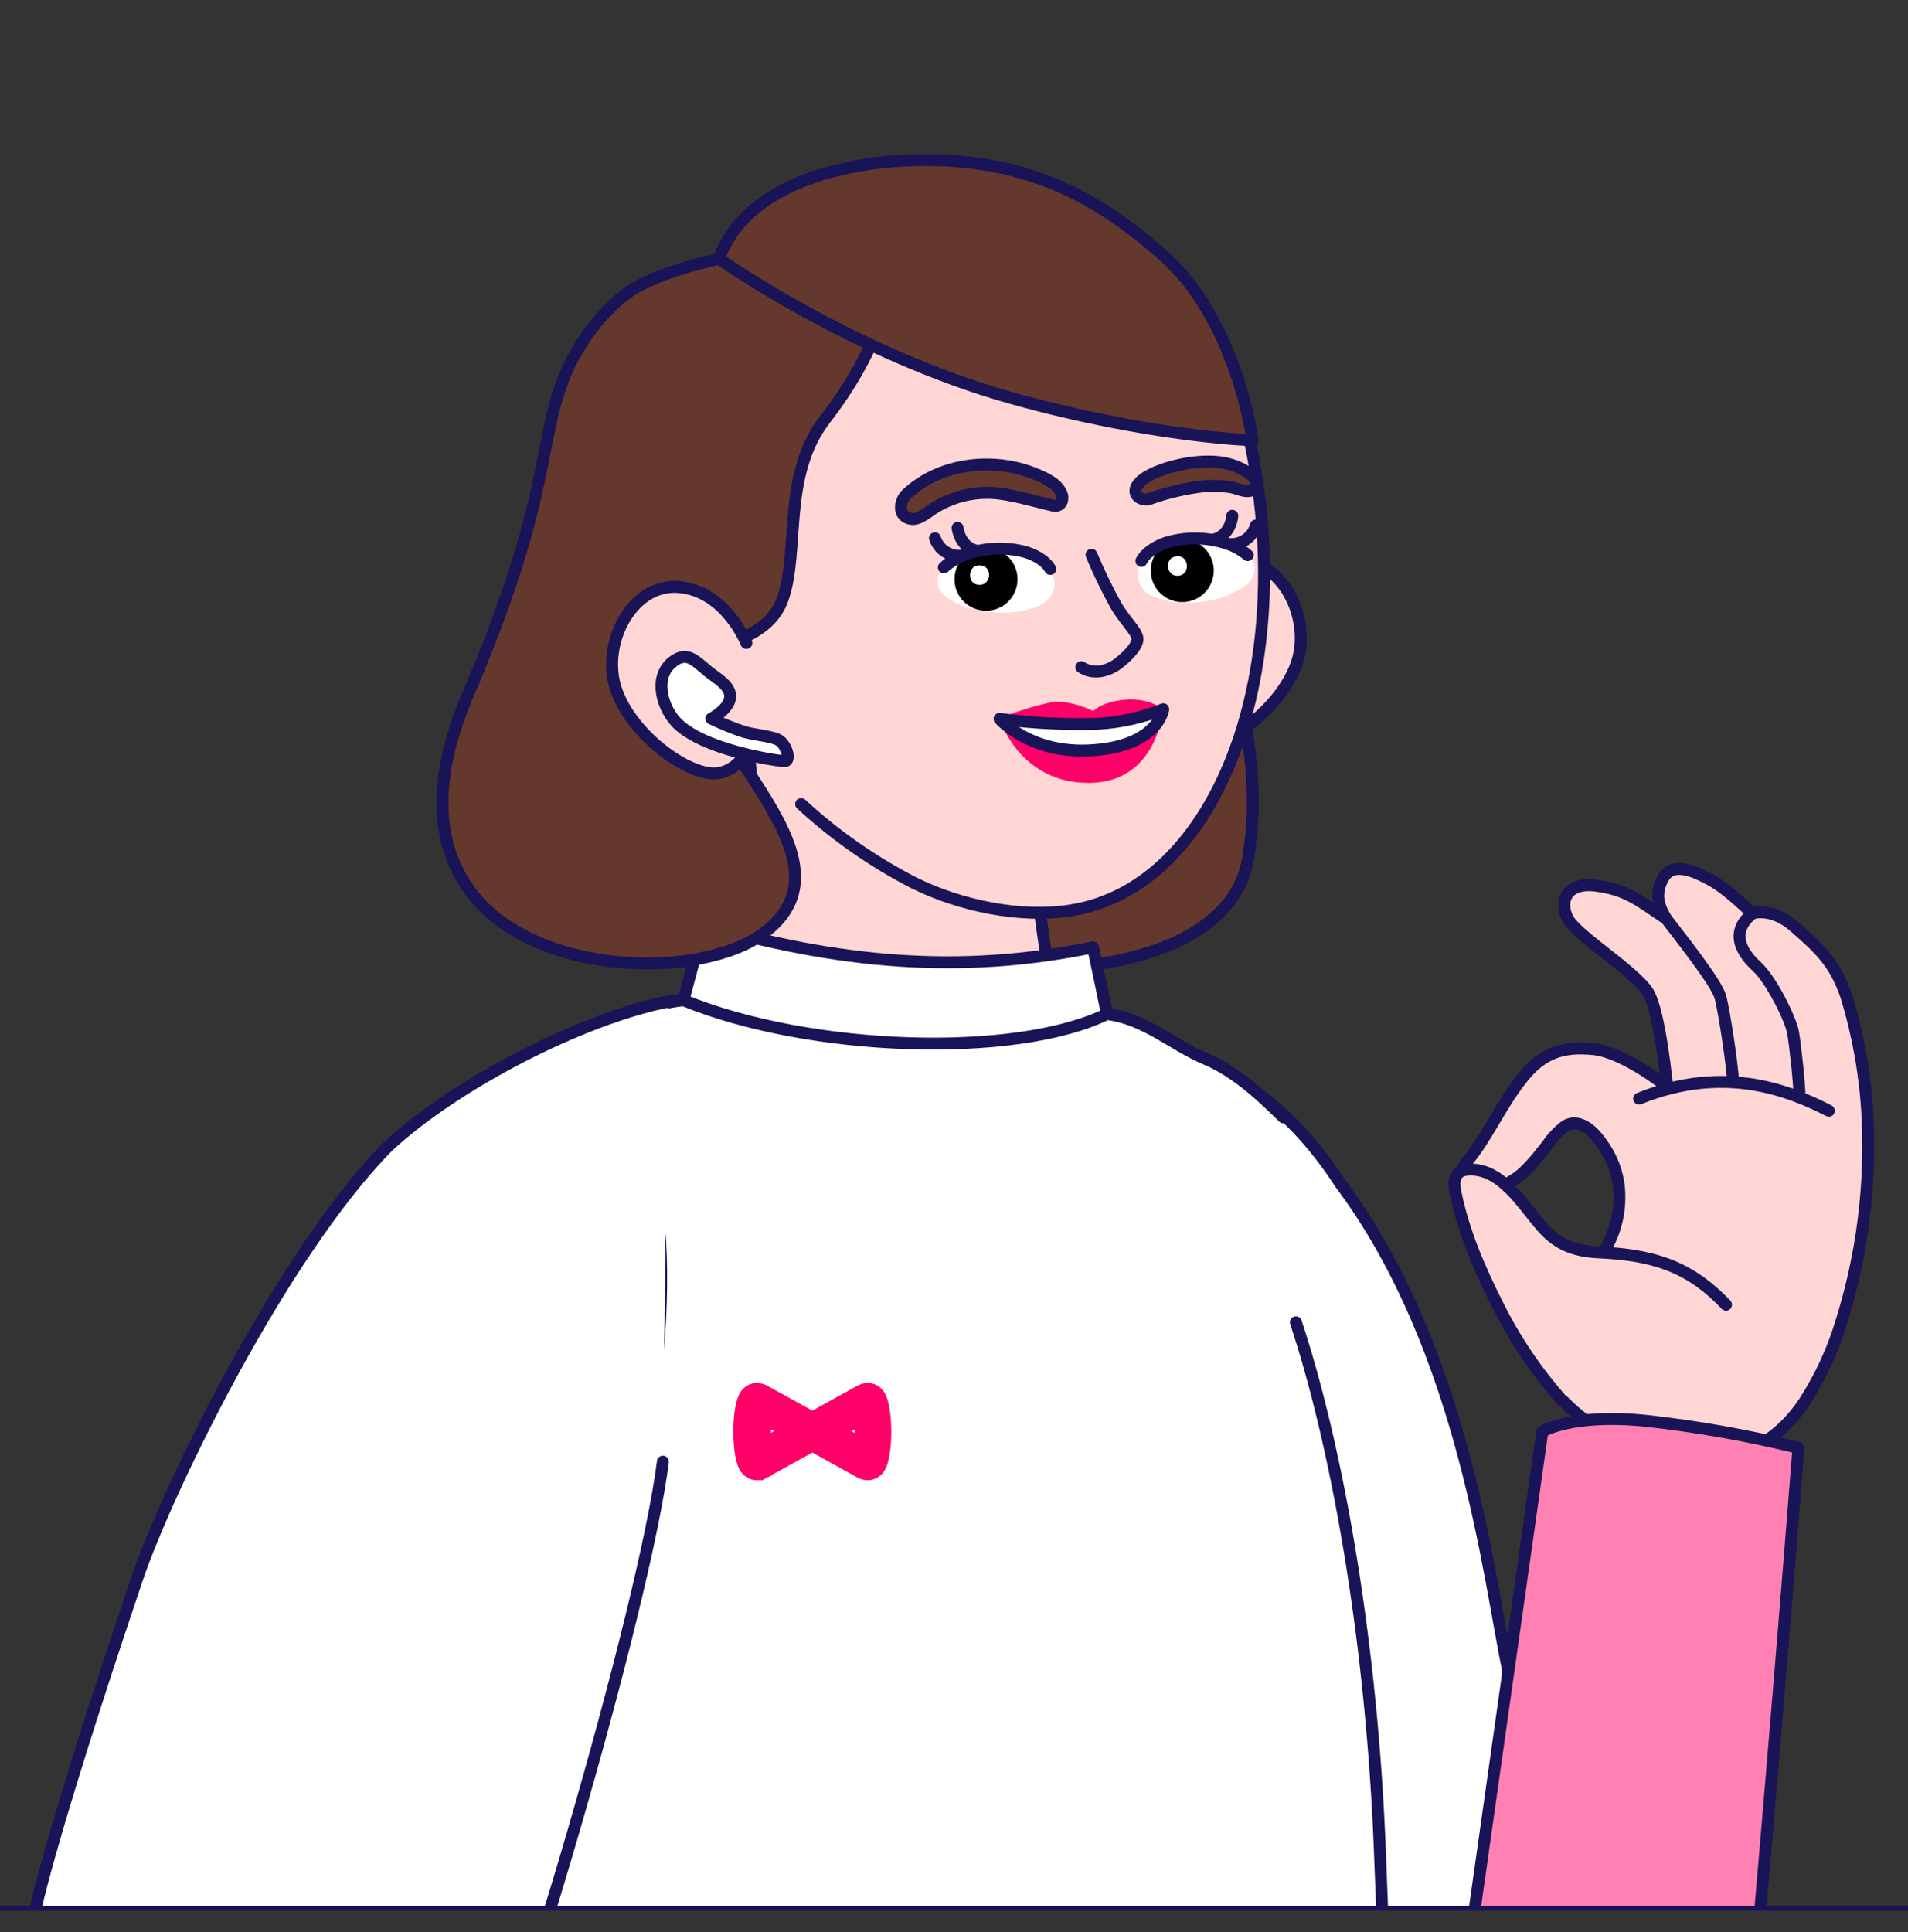
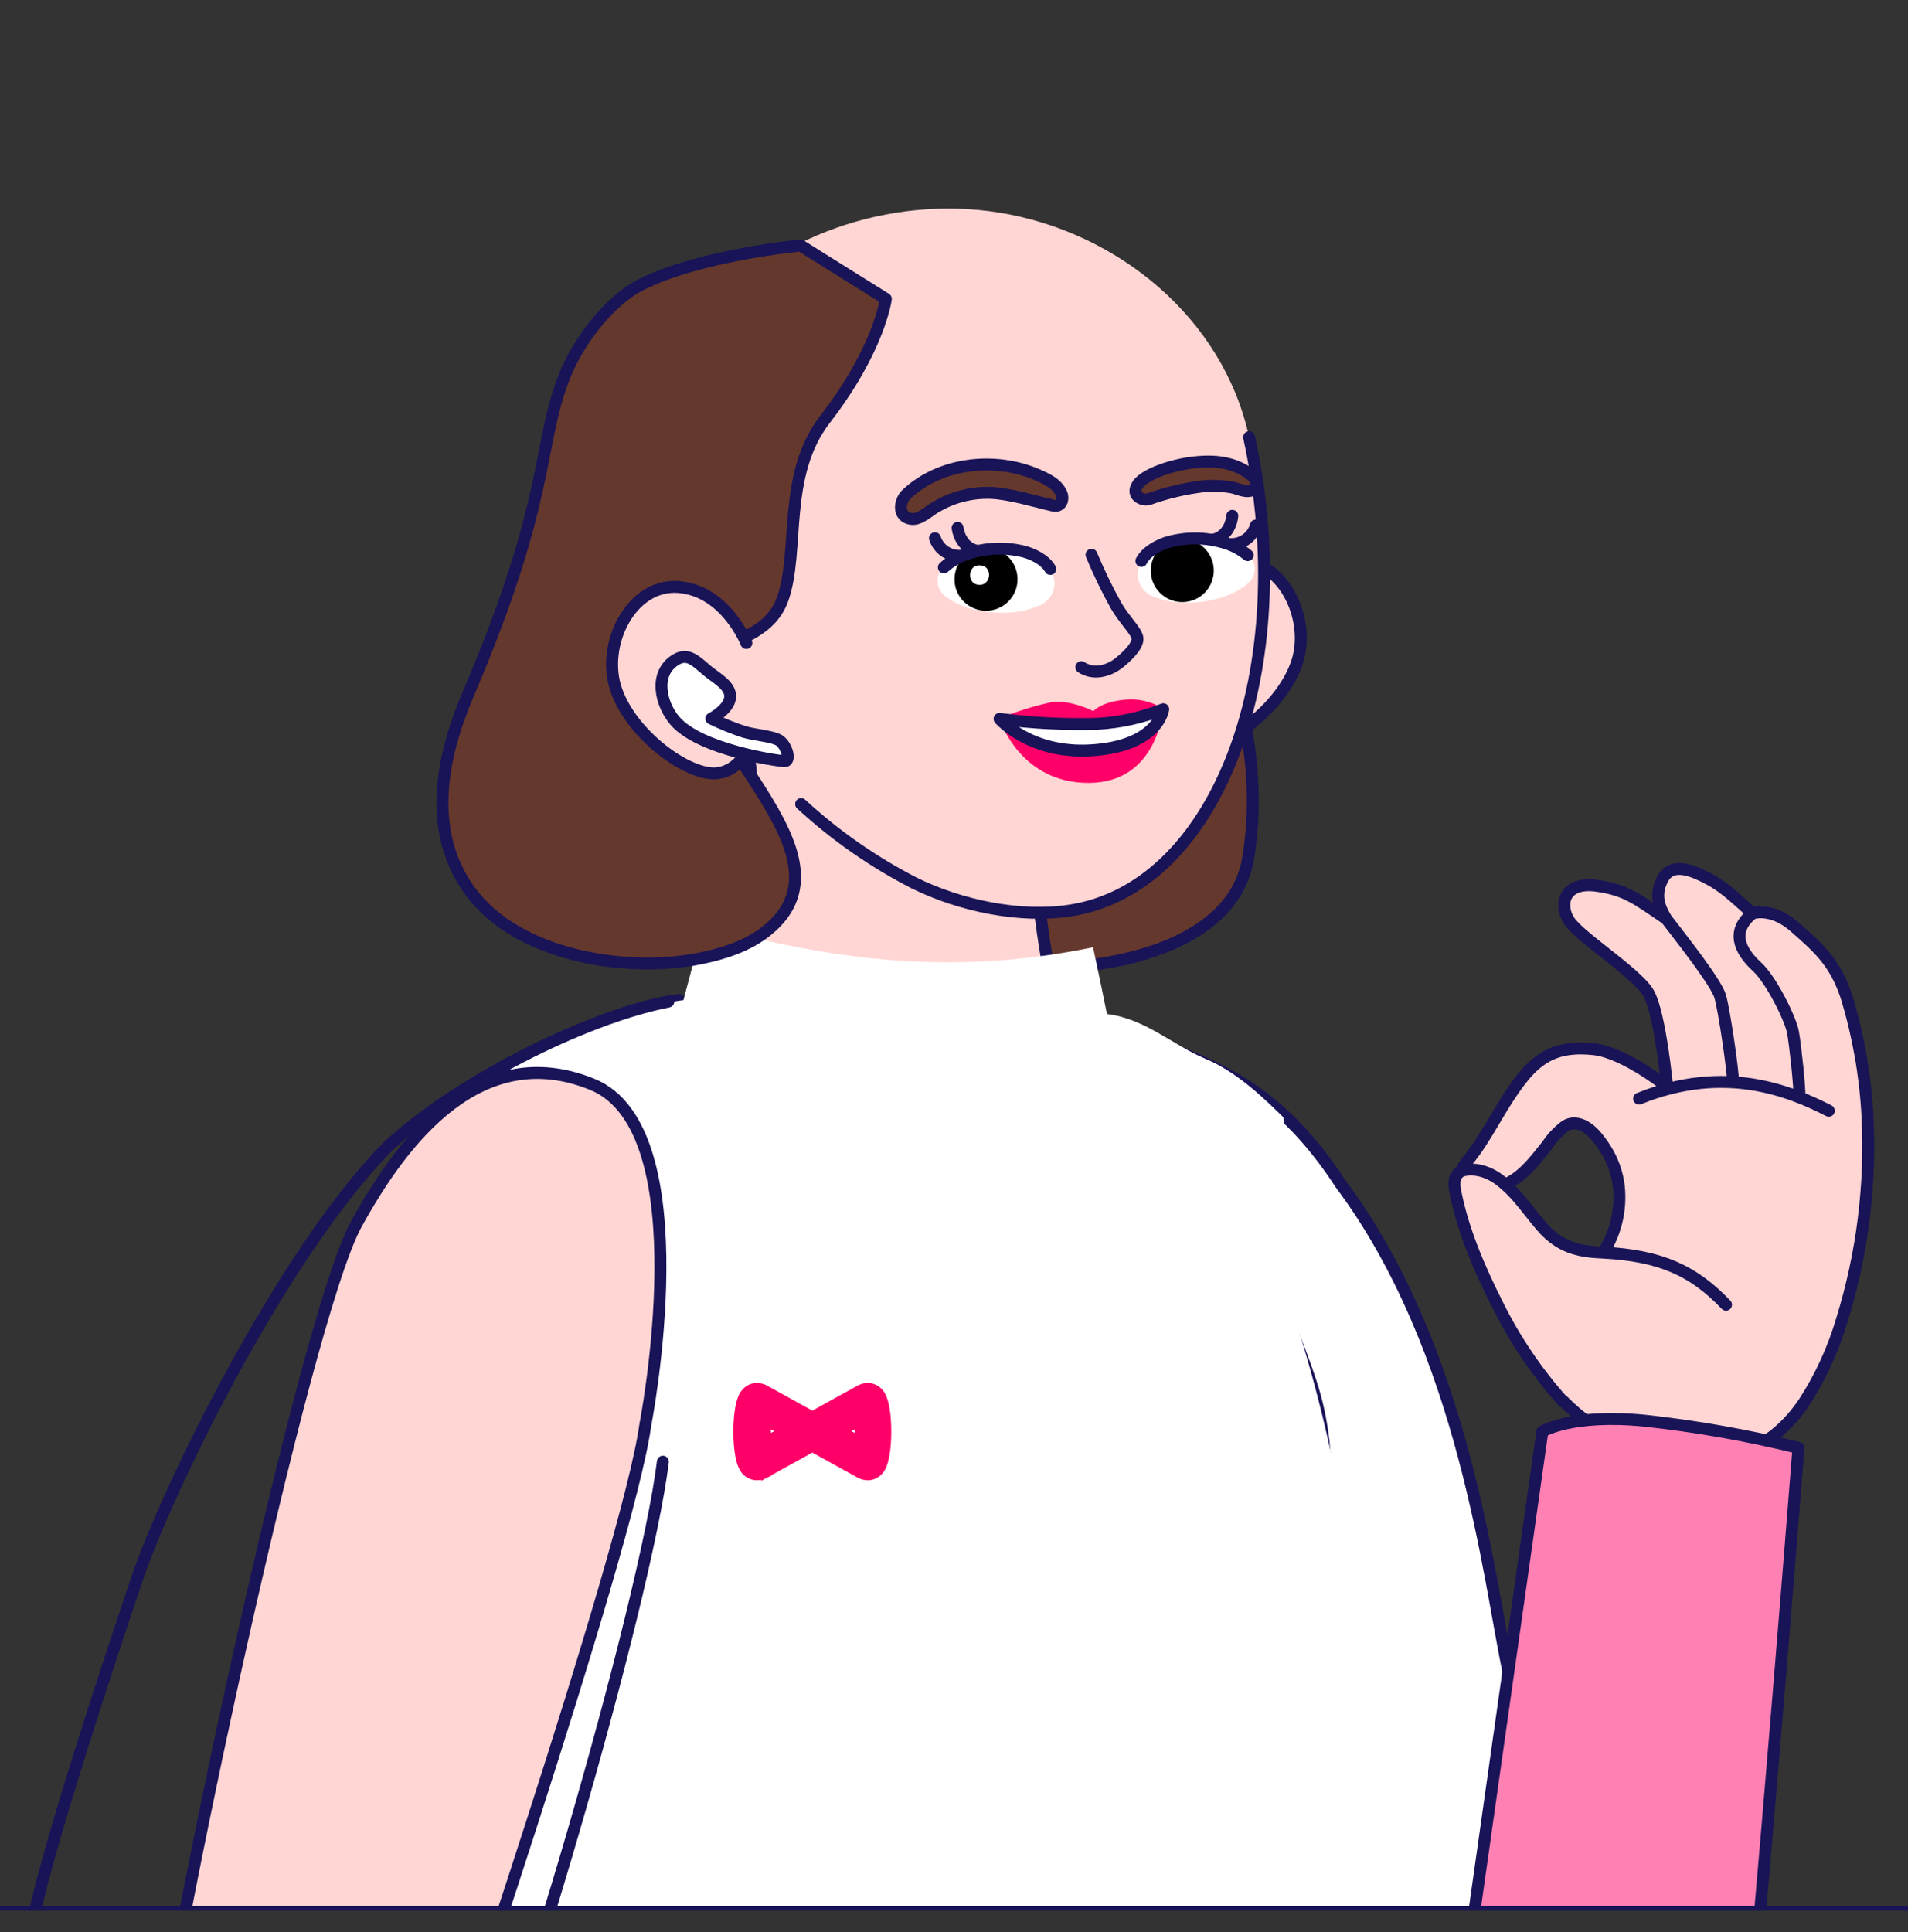
<svg xmlns="http://www.w3.org/2000/svg" width="80" height="81" viewBox="0 0 80 81" fill="none">
  <rect x="0" y="0" width="80" height="81" fill="#333333" stroke="none" />
  <g clip-path="url(#clip0_909_34682)">
    <path d="M70.085 121.159L59.848 87.846C59.848 87.846 58.495 62.537 57.185 57.375C57.185 57.375 54.812 44.977 49.776 44.963C44.74 44.949 43.289 49.963 42.792 54.095C42.242 58.658 47.094 86.044 48.571 91.142C50.048 96.24 61.418 123.633 61.418 123.633" fill="#FFD6D4" />
    <path d="M70.085 121.159L59.848 87.846C59.848 87.846 58.495 62.537 57.185 57.375C57.185 57.375 54.812 44.977 49.776 44.963C44.74 44.949 43.289 49.963 42.792 54.095C42.242 58.658 47.094 86.044 48.571 91.142C50.048 96.24 61.418 123.633 61.418 123.633" stroke="#191357" stroke-width="0.5" stroke-linecap="round" stroke-linejoin="round" />
    <path d="M70.14 119.52L60.151 87.684C60.151 87.684 58.799 62.375 57.489 57.212C57.489 57.212 54.697 44.876 49.66 44.861C44.625 44.847 43.354 49.801 42.857 53.933C42.307 58.496 46.92 85.882 48.397 90.98C49.874 96.078 60.381 123.432 60.381 123.432C62.465 123.004 64.517 122.437 66.526 121.735C69.401 120.7 70.14 119.52 70.14 119.52Z" fill="#FF80B3" stroke="#191357" stroke-width="0.5" stroke-linecap="round" stroke-linejoin="round" />
    <path d="M49.296 44.045C51.294 44.88 53.758 45.861 56.203 49.62C61.421 56.589 62.434 66.302 63.246 70.075C65.316 81.96 65.424 82.716 65.424 82.716C59.269 86.441 54.258 87.585 46.691 86.6C46.691 86.6 45.248 80.979 44.657 75.009C44.066 69.038 42.755 58.795 42.755 58.795" fill="white" />
    <path d="M49.296 44.045C51.294 44.88 53.758 45.861 56.203 49.62C61.421 56.589 62.434 66.302 63.246 70.075C65.316 81.96 65.424 82.716 65.424 82.716C59.269 86.441 54.258 87.585 46.691 86.6C46.691 86.6 45.248 80.979 44.657 75.009C44.066 69.038 42.755 58.795 42.755 58.795" stroke="#191357" stroke-width="0.5" stroke-linecap="round" stroke-linejoin="round" />
    <path d="M50.695 25.775C50.695 25.775 53.254 30.615 52.326 36.014C51.409 41.361 40.847 41.354 37.301 39.445C33.755 37.535 36.664 34.437 40.054 31.555C43.444 28.672 50.695 25.775 50.695 25.775Z" fill="#64382D" stroke="#191357" stroke-width="0.5" stroke-linecap="round" stroke-linejoin="round" />
    <path d="M45.324 45.581C45.152 45.058 44.975 44.539 44.812 44.02C43.918 41.152 43.517 38.181 43.347 35.177C43.218 32.921 43.347 30.947 43.244 29.529C43.142 28.112 31.485 27.6 31.055 28.205C30.625 28.81 31.179 29.919 31.394 31.587C31.909 35.525 31.351 39.528 29.779 43.174C29.339 44.183 28.808 45.239 28.973 46.329C29.085 47.08 29.518 47.737 29.965 48.349C32.544 51.857 36.918 56.661 41.806 55.175C43.324 54.722 44.608 53.701 45.391 52.323C46.61 50.153 46.05 47.804 45.324 45.581Z" fill="#FFD6D4" stroke="#191357" stroke-width="0.5" stroke-linecap="round" stroke-linejoin="round" />
    <path d="M30.558 41.717C30.558 41.717 29.274 41.76 25.909 42.74C22.61 43.696 19.393 46.053 17.912 49.193C16.838 51.471 16.779 53.878 17.164 56.325C17.8 60.198 18.704 64.023 19.869 67.771C20.445 69.683 21.064 71.559 21.724 73.433C22.043 74.348 22.367 75.262 22.697 76.175C23.308 77.867 24.004 80.075 23.851 81.839C23.689 83.718 23.036 87.016 23.036 87.016C23.036 87.016 27.716 90.649 37.589 90.231C44.678 89.932 47.981 87.783 47.981 87.783C48.091 87.712 48.041 86.576 48.051 86.44C48.263 83.735 48.421 81.165 49.337 78.582C49.401 78.398 49.468 78.216 49.537 78.032C49.81 77.315 50.085 76.024 50.383 75.322C51.786 72.931 54.432 70.128 54.748 65.372C54.987 61.629 51.734 52.749 50.768 50.412C49.803 48.074 48.567 43.99 48.567 43.99L44.239 42.317" fill="#FFD6D4" />
    <path d="M30.558 41.717C30.558 41.717 29.274 41.76 25.909 42.74C22.61 43.696 19.393 46.053 17.912 49.193C16.838 51.471 16.779 53.878 17.164 56.325C17.8 60.198 18.704 64.023 19.869 67.771C20.445 69.683 21.064 71.559 21.724 73.433C22.043 74.348 22.367 75.262 22.697 76.175C23.308 77.867 24.004 80.075 23.851 81.839C23.689 83.718 23.036 87.016 23.036 87.016C23.036 87.016 27.716 90.649 37.589 90.231C44.678 89.932 47.981 87.783 47.981 87.783C48.091 87.712 48.041 86.576 48.051 86.44C48.263 83.735 48.421 81.165 49.337 78.582C49.401 78.398 49.468 78.216 49.537 78.032C49.81 77.315 50.085 76.024 50.383 75.322C51.786 72.931 54.432 70.128 54.748 65.372C54.987 61.629 51.734 52.749 50.768 50.412C49.803 48.074 48.567 43.99 48.567 43.99L44.239 42.317" stroke="#191357" stroke-width="0.5" stroke-linecap="round" stroke-linejoin="round" />
    <path d="M28.459 41.92L29.468 43.046C30.391 44.035 31.256 45.076 32.061 46.165C33.636 48.34 34.69 50.859 36.459 52.895C37.606 54.212 39.305 54.92 41.028 55.046C42.238 55.149 43.457 55.072 44.645 54.819C48.124 54.014 48.572 50.615 47.675 47.649C47.114 45.794 45.639 42.656 45.639 42.656C45.639 42.656 46.356 42.869 47.441 43.325C48.031 43.563 48.597 43.858 49.131 44.205C49.131 44.205 54.03 54.872 55.049 58.239C56.036 61.509 55.51 65.07 54.571 68.357C53.839 70.912 50.672 75.513 50.672 75.513C50.672 75.513 49.872 76.421 41.157 76.791C32.443 77.162 22.615 76.571 22.615 76.571L18.7 65.099C22.302 65.426 25.87 65.338 27.72 61.729C28.889 59.463 29.341 56.624 29.341 54.093C29.35 51.568 28.806 49.072 27.749 46.779C27.13 45.306 26.209 43.978 25.046 42.883C25.609 42.653 26.184 42.453 26.769 42.286C27.324 42.127 27.888 42.005 28.459 41.92Z" fill="#F0F0F0" stroke="#191357" stroke-width="0.5" stroke-linecap="round" stroke-linejoin="round" />
-     <path d="M53.814 46.842C53.172 46.221 51.949 44.972 50.561 44.394C49.174 43.816 48.033 42.709 46.413 42.508C46.134 41.121 45.83 39.712 45.83 39.712C40.219 40.861 35.123 40.376 29.407 38.73C29.28 39.754 28.939 40.815 28.655 41.927C28.655 41.927 24.28 42.378 20.471 45.509C16.832 48.979 16.748 53.718 15.478 64.127C14.632 73.267 13.588 83.081 13.588 83.081C13.588 83.081 12.7 89.496 12.305 101.141C22.174 104.595 48.762 105.582 58.631 101.24C58.729 92.752 58.193 86.829 57.868 77.882C57.543 68.935 56.084 60.72 54.335 55.433" fill="white" />
-     <path d="M53.814 46.842C53.172 46.221 51.949 44.972 50.561 44.394C49.174 43.816 48.033 42.709 46.413 42.508M46.413 42.508C46.134 41.121 45.83 39.712 45.83 39.712C40.219 40.861 35.123 40.376 29.407 38.73C29.28 39.754 28.939 40.815 28.655 41.927M46.413 42.508C42.581 44.383 33.921 44.093 28.655 41.927M28.655 41.927C28.655 41.927 24.28 42.378 20.471 45.509C16.832 48.979 16.748 53.718 15.478 64.127C14.632 73.267 13.588 83.081 13.588 83.081C13.588 83.081 12.7 89.496 12.305 101.141C22.174 104.595 48.762 105.582 58.631 101.24C58.729 92.752 58.193 86.829 57.868 77.882C57.543 68.935 56.084 60.72 54.335 55.433" stroke="#191357" stroke-width="0.5" stroke-linecap="round" stroke-linejoin="round" />
+     <path d="M53.814 46.842C53.172 46.221 51.949 44.972 50.561 44.394C49.174 43.816 48.033 42.709 46.413 42.508C46.134 41.121 45.83 39.712 45.83 39.712C40.219 40.861 35.123 40.376 29.407 38.73C29.28 39.754 28.939 40.815 28.655 41.927C28.655 41.927 24.28 42.378 20.471 45.509C16.832 48.979 16.748 53.718 15.478 64.127C14.632 73.267 13.588 83.081 13.588 83.081C22.174 104.595 48.762 105.582 58.631 101.24C58.729 92.752 58.193 86.829 57.868 77.882C57.543 68.935 56.084 60.72 54.335 55.433" fill="white" />
    <path d="M31.905 61.514L32.026 61.733L34.06 60.608L36.094 61.733L36.102 61.737L36.111 61.742C36.216 61.789 36.333 61.816 36.456 61.8C36.579 61.785 36.688 61.727 36.776 61.641C36.857 61.565 36.909 61.459 36.946 61.363C36.986 61.258 37.017 61.134 37.043 60.999C37.093 60.727 37.12 60.387 37.12 60.015C37.12 59.642 37.093 59.302 37.043 59.031C37.017 58.895 36.986 58.771 36.946 58.667C36.909 58.57 36.857 58.465 36.776 58.389C36.688 58.302 36.579 58.245 36.456 58.229C36.333 58.213 36.216 58.24 36.111 58.288L36.102 58.292L36.094 58.297L34.06 59.421L32.026 58.297L32.017 58.292L32.008 58.288C31.904 58.24 31.786 58.213 31.664 58.229C31.54 58.245 31.432 58.302 31.343 58.389C31.263 58.465 31.21 58.57 31.174 58.667C31.134 58.771 31.102 58.895 31.077 59.031C31.026 59.302 30.999 59.642 30.999 60.015C30.999 60.387 31.026 60.727 31.077 60.999C31.102 61.134 31.134 61.258 31.174 61.363C31.21 61.459 31.263 61.565 31.343 61.641C31.432 61.727 31.54 61.785 31.664 61.8C31.786 61.816 31.904 61.789 32.008 61.742L31.905 61.514ZM32.981 59.998L32.1 60.479C32.086 60.366 32.075 60.206 32.075 60.001C32.075 59.843 32.078 59.713 32.086 59.61C32.089 59.567 32.093 59.531 32.097 59.502L32.981 59.998ZM31.979 60.546C31.979 60.546 31.978 60.546 31.978 60.546L31.979 60.546ZM35.178 59.998L36.046 59.512C36.061 59.626 36.076 59.791 36.085 60.007C36.085 60.162 36.082 60.291 36.074 60.393C36.072 60.427 36.069 60.457 36.066 60.482L35.178 59.998ZM36.036 60.625C36.036 60.625 36.036 60.625 36.036 60.624L36.036 60.625ZM36.178 60.542C36.179 60.542 36.179 60.542 36.179 60.542L36.178 60.542Z" fill="#FF0068" stroke="#FF0068" stroke-width="0.5" />
    <path d="M48.911 25.849C48.911 25.849 49.776 23.653 51.762 23.502C53.748 23.352 55.039 25.945 54.355 27.848C53.672 29.75 51.365 31.387 50.201 31.313C49.037 31.239 48.593 29.805 48.593 29.805" fill="#FFD6D4" />
    <path d="M48.911 25.849C48.911 25.849 49.776 23.653 51.762 23.502C53.748 23.352 55.039 25.945 54.355 27.848C53.672 29.75 51.365 31.387 50.201 31.313C49.037 31.239 48.593 29.805 48.593 29.805" stroke="#191357" stroke-width="0.5" stroke-linecap="round" stroke-linejoin="round" />
    <path d="M29.489 13.373C27.338 16.002 26.602 19.57 27.192 22.876C27.95 27.113 30.426 30.859 33.59 33.708C35.015 35.02 36.611 36.134 38.334 37.018C40.246 37.962 42.775 38.505 44.905 38.165C51.167 37.166 54.465 27.924 52.374 18.327C51.279 13.308 46.841 9.704 41.874 8.91C37.347 8.184 32.362 9.869 29.489 13.373Z" fill="#FFD6D4" />
    <path d="M33.59 33.708C35.015 35.021 36.611 36.135 38.334 37.019C40.246 37.963 42.775 38.505 44.905 38.166C51.167 37.167 54.465 27.924 52.374 18.328" stroke="#191357" stroke-width="0.5" stroke-linecap="round" stroke-linejoin="round" />
    <path d="M37.142 12.53C37.142 12.53 36.876 14.631 34.596 17.573C32.775 19.927 33.537 23.092 32.813 25.119C32.335 26.445 31.037 26.706 30.49 27.105C26.862 29.76 36.611 35.489 32.134 39.031C31.346 39.655 30.358 39.975 29.374 40.176C26.362 40.798 21.711 40.128 19.694 37.334C17.861 34.794 18.528 31.677 19.641 29.072C23.121 20.926 22.521 18.677 23.666 15.778C24.235 14.344 25.512 12.618 26.902 11.921C29.372 10.683 33.566 10.293 33.566 10.293L37.142 12.53Z" fill="#64382D" stroke="#191357" stroke-width="0.5" stroke-linecap="round" stroke-linejoin="round" />
-     <path d="M38.824 6.711C43.566 6.711 46.437 8.668 48.717 10.655C51.867 13.398 52.517 18.456 52.517 18.456C52.517 18.456 48.291 18.329 42.448 16.699C35.755 14.828 30.151 10.851 30.151 10.851C31.209 7.798 35.292 6.711 38.824 6.711Z" fill="#64382D" stroke="#191357" stroke-width="0.5" stroke-linecap="round" stroke-linejoin="round" />
    <path d="M31.293 26.955C31.293 26.955 30.428 24.758 28.442 24.608C26.456 24.457 25.165 27.05 25.849 28.953C26.532 30.855 28.836 32.493 30.003 32.419C31.169 32.344 31.611 30.91 31.611 30.91" fill="#FFD6D4" />
    <path d="M31.293 26.955C31.293 26.955 30.428 24.758 28.442 24.608C26.456 24.457 25.165 27.05 25.849 28.953C26.532 30.855 28.836 32.493 30.003 32.419C31.169 32.344 31.611 30.91 31.611 30.91" stroke="#191357" stroke-width="0.5" stroke-linecap="round" stroke-linejoin="round" />
    <path d="M28.317 27.666C28.854 27.323 29.199 27.742 29.69 28.145C30.023 28.42 30.67 28.753 30.612 29.249C30.555 29.745 29.824 30.124 29.824 30.124C30.27 30.34 30.729 30.526 31.199 30.682C31.719 30.826 32.251 30.847 32.608 31.003C32.965 31.159 33.193 31.918 32.891 31.909C32.589 31.899 29.364 31.43 28.312 30.232C27.699 29.532 27.397 28.243 28.317 27.666Z" fill="white" stroke="#191357" stroke-width="0.5" stroke-linecap="round" stroke-linejoin="round" />
    <path d="M39.652 25.008C39.817 25.142 40.675 25.74 42.185 25.68C42.657 25.677 43.123 25.58 43.557 25.395C43.738 25.326 43.895 25.207 44.012 25.053C44.128 24.898 44.198 24.713 44.215 24.521C44.262 23.768 43.318 23.326 42.814 23.166C42.054 22.946 41.245 22.968 40.498 23.228C40.142 23.343 39.816 23.533 39.542 23.787C39.46 23.87 39.397 23.97 39.358 24.08C39.318 24.19 39.303 24.307 39.314 24.423C39.324 24.539 39.36 24.652 39.418 24.753C39.477 24.854 39.556 24.941 39.652 25.008Z" fill="white" />
    <path d="M52.286 24.488C52.128 24.631 51.294 25.262 49.784 25.267C49.312 25.279 48.842 25.198 48.402 25.028C48.219 24.966 48.056 24.854 47.933 24.704C47.81 24.555 47.732 24.374 47.707 24.182C47.628 23.431 48.555 22.948 49.052 22.769C49.802 22.52 50.611 22.507 51.368 22.733C51.728 22.835 52.061 23.012 52.346 23.254C52.433 23.334 52.502 23.431 52.547 23.54C52.592 23.649 52.612 23.767 52.606 23.885C52.601 24.003 52.569 24.118 52.514 24.222C52.458 24.326 52.381 24.417 52.286 24.488V24.488Z" fill="white" />
    <path d="M41.342 25.604C40.612 25.604 40.021 25.013 40.021 24.283C40.021 23.553 40.612 22.961 41.342 22.961C42.072 22.961 42.664 23.553 42.664 24.283C42.664 25.013 42.072 25.604 41.342 25.604Z" fill="black" />
    <path d="M41.046 23.699C40.592 23.699 40.546 24.416 40.962 24.505C41.56 24.641 41.679 23.704 41.065 23.699H41.046Z" fill="white" />
    <path d="M49.571 25.241C48.841 25.241 48.25 24.649 48.25 23.919C48.25 23.189 48.841 22.598 49.571 22.598C50.301 22.598 50.893 23.189 50.893 23.919C50.893 24.649 50.301 25.241 49.571 25.241Z" fill="black" />
-     <path d="M49.38 23.321C49.832 23.304 49.906 24.007 49.495 24.119C48.902 24.281 48.751 23.349 49.358 23.321H49.38Z" fill="white" />
    <path d="M47.857 23.515C48.079 23.096 48.574 22.869 48.894 22.75C49.686 22.513 50.53 22.513 51.323 22.75C51.686 22.852 52.024 23.029 52.315 23.271" stroke="#191357" stroke-width="0.5" stroke-linecap="round" stroke-linejoin="round" />
    <path d="M52.656 22.031C52.59 22.268 52.444 22.474 52.243 22.615C52.043 22.757 51.799 22.825 51.554 22.808" stroke="#191357" stroke-width="0.5" stroke-linecap="round" stroke-linejoin="round" />
    <path d="M51.669 21.623C51.669 21.623 51.626 22.441 50.873 22.627" stroke="#191357" stroke-width="0.5" stroke-linecap="round" stroke-linejoin="round" />
    <path d="M44.54 20.932C44.537 20.979 44.524 21.024 44.5 21.064C44.477 21.104 44.445 21.138 44.406 21.163C44.367 21.188 44.322 21.204 44.276 21.209C44.23 21.213 44.184 21.207 44.141 21.191C43.368 21.014 42.331 20.691 41.528 20.662C40.757 20.638 39.993 20.826 39.322 21.207C38.99 21.37 38.591 21.809 38.203 21.752C37.613 21.661 37.725 21.002 37.993 20.736C39.41 19.381 41.715 19.137 43.49 19.902C43.894 20.079 44.368 20.292 44.525 20.736C44.544 20.8 44.548 20.867 44.54 20.932Z" fill="#64382D" stroke="#191357" stroke-width="0.5" stroke-linecap="round" stroke-linejoin="round" />
    <path d="M47.709 20.307C47.382 20.785 47.924 21.005 48.161 20.928C48.909 20.659 49.685 20.477 50.475 20.383C50.853 20.351 51.234 20.365 51.61 20.424C51.894 20.472 52.248 20.689 52.535 20.536C52.738 20.426 52.705 20.197 52.583 20.032C52.583 20.032 52.011 19.372 50.754 19.349C49.497 19.325 48.037 19.829 47.709 20.307Z" fill="#64382D" stroke="#191357" stroke-width="0.5" stroke-linecap="round" stroke-linejoin="round" />
    <path d="M45.338 27.969C45.84 28.306 46.462 28.136 46.889 27.813C47.128 27.627 47.721 27.12 47.692 26.762C47.669 26.468 47.143 25.994 46.794 25.385C46.412 24.696 46.069 23.985 45.766 23.258" stroke="#191357" stroke-width="0.5" stroke-linecap="round" stroke-linejoin="round" />
    <path d="M48.77 29.709C48.287 29.403 47.713 29.27 47.145 29.334C46.158 29.429 45.842 29.812 45.842 29.812C45.842 29.812 44.886 29.317 44.086 29.437C43.339 29.597 42.608 29.826 41.903 30.12C41.903 30.12 42.735 32.843 45.677 32.821C48.56 32.795 48.77 29.709 48.77 29.709Z" fill="#FF0068" />
    <path d="M48.773 29.732C48.773 29.732 48.584 31.288 45.735 31.456C43.175 31.606 41.91 30.136 41.91 30.136C43.269 30.312 44.64 30.381 46.01 30.342C46.957 30.289 47.89 30.083 48.773 29.732V29.732Z" fill="white" stroke="#191357" stroke-width="0.5" stroke-linecap="round" stroke-linejoin="round" />
    <path d="M44.038 23.851C43.799 23.442 43.304 23.234 42.972 23.134C42.171 22.925 41.326 22.958 40.543 23.227C40.185 23.343 39.855 23.533 39.575 23.786" stroke="#191357" stroke-width="0.5" stroke-linecap="round" stroke-linejoin="round" />
    <path d="M40.151 22.129C40.151 22.129 40.227 22.944 40.987 23.097" stroke="#191357" stroke-width="0.5" stroke-linecap="round" stroke-linejoin="round" />
    <path d="M39.202 22.564C39.278 22.798 39.432 22.998 39.639 23.131C39.845 23.265 40.091 23.323 40.335 23.296" stroke="#191357" stroke-width="0.5" stroke-linecap="round" stroke-linejoin="round" />
    <path d="M15.19 123.716L18.139 88.99C18.139 88.99 26.34 65.01 27.057 59.733C27.057 59.733 29.488 47.345 24.829 45.455C20.171 43.564 16.942 47.67 14.939 51.318C12.726 55.345 6.999 82.563 6.457 87.85C5.914 93.137 6.239 122.788 6.239 122.788" fill="#FFD6D4" />
    <path d="M15.19 123.716L18.139 88.99C18.139 88.99 26.34 65.01 27.057 59.733C27.057 59.733 29.488 47.345 24.829 45.455C20.171 43.564 16.942 47.67 14.939 51.318C12.726 55.345 6.999 82.563 6.457 87.85C5.914 93.137 6.239 122.788 6.239 122.788" stroke="#191357" stroke-width="0.5" stroke-linecap="round" stroke-linejoin="round" />
-     <path d="M16.015 121.754L18.295 88.971C18.295 88.971 26.493 64.989 27.208 59.712C27.208 59.712 29.399 47.324 24.741 45.433C20.083 43.543 16.615 47.649 14.612 51.296C12.399 55.324 6.433 82.542 5.89 87.829C5.348 93.116 5.726 121.013 5.726 121.013C5.726 121.013 7.561 121.754 10.523 121.926C12.355 121.996 14.19 121.938 16.015 121.754V121.754Z" fill="#FF80B3" stroke="#191357" stroke-width="0.5" stroke-linecap="round" stroke-linejoin="round" />
-     <path d="M28.023 41.986C24.359 42.711 19.055 45.46 16.265 48.062C11.786 52.604 6.978 62.531 5.744 66.187C1.839 77.755 1.401 80.445 1.401 80.445C4.846 84.272 13.53 88.386 20.61 87.62C20.61 87.62 22.226 83.025 24.046 76.761C25.866 70.496 27.414 64.314 27.794 61.276" fill="white" />
    <path d="M28.023 41.986C24.359 42.711 19.055 45.46 16.265 48.062C11.786 52.604 6.978 62.531 5.744 66.187C1.839 77.755 1.401 80.445 1.401 80.445C4.846 84.272 13.53 88.386 20.61 87.62C20.61 87.62 22.226 83.025 24.046 76.761C25.866 70.496 27.414 64.314 27.794 61.276" stroke="#191357" stroke-width="0.5" stroke-linecap="round" stroke-linejoin="round" />
    <path fill-rule="evenodd" clip-rule="evenodd" d="M61.307 49.074C61.153 49.144 61.033 49.271 60.994 49.474C60.972 49.636 60.981 49.8 61.021 49.959C61.346 51.609 62.037 53.2 62.789 54.693C63.512 56.152 64.426 57.508 65.508 58.723L65.523 58.714C68.345 61.566 73.092 62.593 75.646 58.785C76.34 57.714 76.874 56.548 77.233 55.323C78.09 52.555 78.451 49.657 78.3 46.764C78.209 45.08 77.916 43.414 77.426 41.801C76.954 40.359 76.249 39.739 75.306 38.91C75.287 38.894 75.268 38.877 75.249 38.86C74.277 38.005 73.483 38.291 73.483 38.291C73.376 38.197 73.27 38.101 73.163 38.004C72.674 37.562 72.174 37.11 71.595 36.819C71.114 36.575 70.151 36.082 69.736 36.809C69.321 37.536 69.614 38.104 69.863 38.517C68.705 37.748 68.22 37.3 66.924 37.13C65.617 36.959 65.355 37.86 65.766 38.561C65.959 38.891 66.609 39.404 67.293 39.943C68.061 40.549 68.873 41.189 69.127 41.642C69.606 42.497 69.904 45.56 69.904 45.56C69.904 45.56 68.117 44.12 66.821 43.982C65.526 43.844 64.697 44.162 63.939 45.057C63.446 45.641 63.037 46.328 62.645 46.988C62.272 47.616 61.913 48.218 61.513 48.68C61.387 48.823 61.324 48.955 61.307 49.074ZM67.22 52.511C67.127 52.505 67.033 52.5 66.937 52.495C65.974 52.433 65.274 52.158 64.629 51.404C64.465 51.215 64.307 51.015 64.149 50.815C63.823 50.402 63.495 49.987 63.106 49.655C63.79 49.372 64.289 48.741 64.754 48.155C64.798 48.1 64.841 48.044 64.885 47.99C65.088 47.686 65.341 47.419 65.635 47.201C65.759 47.12 65.906 47.083 66.054 47.096C66.605 47.141 67.033 47.717 67.308 48.151C67.615 48.631 67.809 49.175 67.876 49.741C67.978 50.716 67.744 51.693 67.22 52.511Z" fill="#FFD6D4" />
    <path d="M67.22 52.511C67.127 52.505 67.033 52.5 66.937 52.495C65.974 52.433 65.274 52.158 64.629 51.404C64.465 51.215 64.307 51.015 64.149 50.815C63.823 50.402 63.495 49.987 63.106 49.655M67.22 52.511C67.744 51.693 67.978 50.716 67.876 49.741C67.809 49.175 67.615 48.631 67.308 48.151C67.033 47.717 66.605 47.141 66.054 47.096C65.906 47.083 65.759 47.12 65.635 47.201C65.341 47.419 65.088 47.686 64.885 47.99C64.841 48.044 64.798 48.1 64.754 48.155C64.289 48.741 63.79 49.372 63.106 49.655M67.22 52.511C69.704 52.641 71.038 53.307 72.37 54.696M63.106 49.655C62.462 49.07 61.816 48.95 61.307 49.074M61.307 49.074C61.153 49.144 61.033 49.271 60.994 49.474C60.972 49.636 60.981 49.8 61.021 49.959C61.346 51.609 62.037 53.2 62.789 54.693C63.512 56.152 64.426 57.508 65.508 58.723L65.523 58.714C68.345 61.566 73.092 62.593 75.646 58.785C76.34 57.714 76.874 56.548 77.233 55.323C78.09 52.555 78.451 49.657 78.3 46.764C78.209 45.08 77.916 43.414 77.426 41.801C76.954 40.359 76.249 39.739 75.306 38.91C75.287 38.894 75.268 38.877 75.249 38.86C74.277 38.005 73.483 38.291 73.483 38.291M61.307 49.074C61.324 48.955 61.387 48.823 61.513 48.68C61.913 48.218 62.272 47.616 62.645 46.988C63.037 46.328 63.446 45.641 63.939 45.057C64.697 44.162 65.526 43.844 66.821 43.982C68.117 44.12 69.904 45.56 69.904 45.56C69.904 45.56 69.606 42.497 69.127 41.642C68.873 41.189 68.061 40.549 67.293 39.943C66.609 39.404 65.959 38.891 65.766 38.561C65.355 37.86 65.617 36.959 66.924 37.13C68.22 37.3 68.705 37.748 69.863 38.517M73.483 38.291C73.376 38.197 73.27 38.101 73.163 38.004C72.674 37.562 72.174 37.11 71.595 36.819C71.114 36.575 70.151 36.082 69.736 36.809C69.321 37.536 69.614 38.104 69.863 38.517M73.483 38.291C72.577 39.012 72.913 39.837 73.659 40.517C74.27 41.073 75.077 42.715 75.178 43.275C75.279 43.835 75.465 45.603 75.449 45.986M69.863 38.517C70.496 39.346 71.964 41.192 72.129 41.779C72.294 42.366 72.663 44.842 72.662 45.345M76.681 46.564C75.083 45.749 72.326 44.593 68.725 46.055" stroke="#191357" stroke-width="0.5" stroke-linecap="round" stroke-linejoin="round" />
    <path d="M64.668 60.016L59.88 93.827C59.88 93.827 49.988 117.806 48.926 123.152C48.926 123.152 46.074 135.78 50.721 138.01C55.367 140.24 58.722 136.223 61.001 132.624C63.517 128.65 71.312 101.317 72.192 95.957C73.071 90.596 75.407 60.697 75.407 60.697C73.293 60.176 71.147 59.796 68.982 59.56C65.87 59.25 64.668 60.016 64.668 60.016Z" fill="#FF80B3" stroke="#191357" stroke-width="0.5" stroke-linecap="round" stroke-linejoin="round" />
  </g>
  <path d="M80 79.9H0V80.1H80V79.9Z" fill="#191357" />
  <defs>
    <clipPath id="clip0_909_34682">
      <path d="M0 0H80V80H0V0Z" fill="white" />
    </clipPath>
  </defs>
</svg>